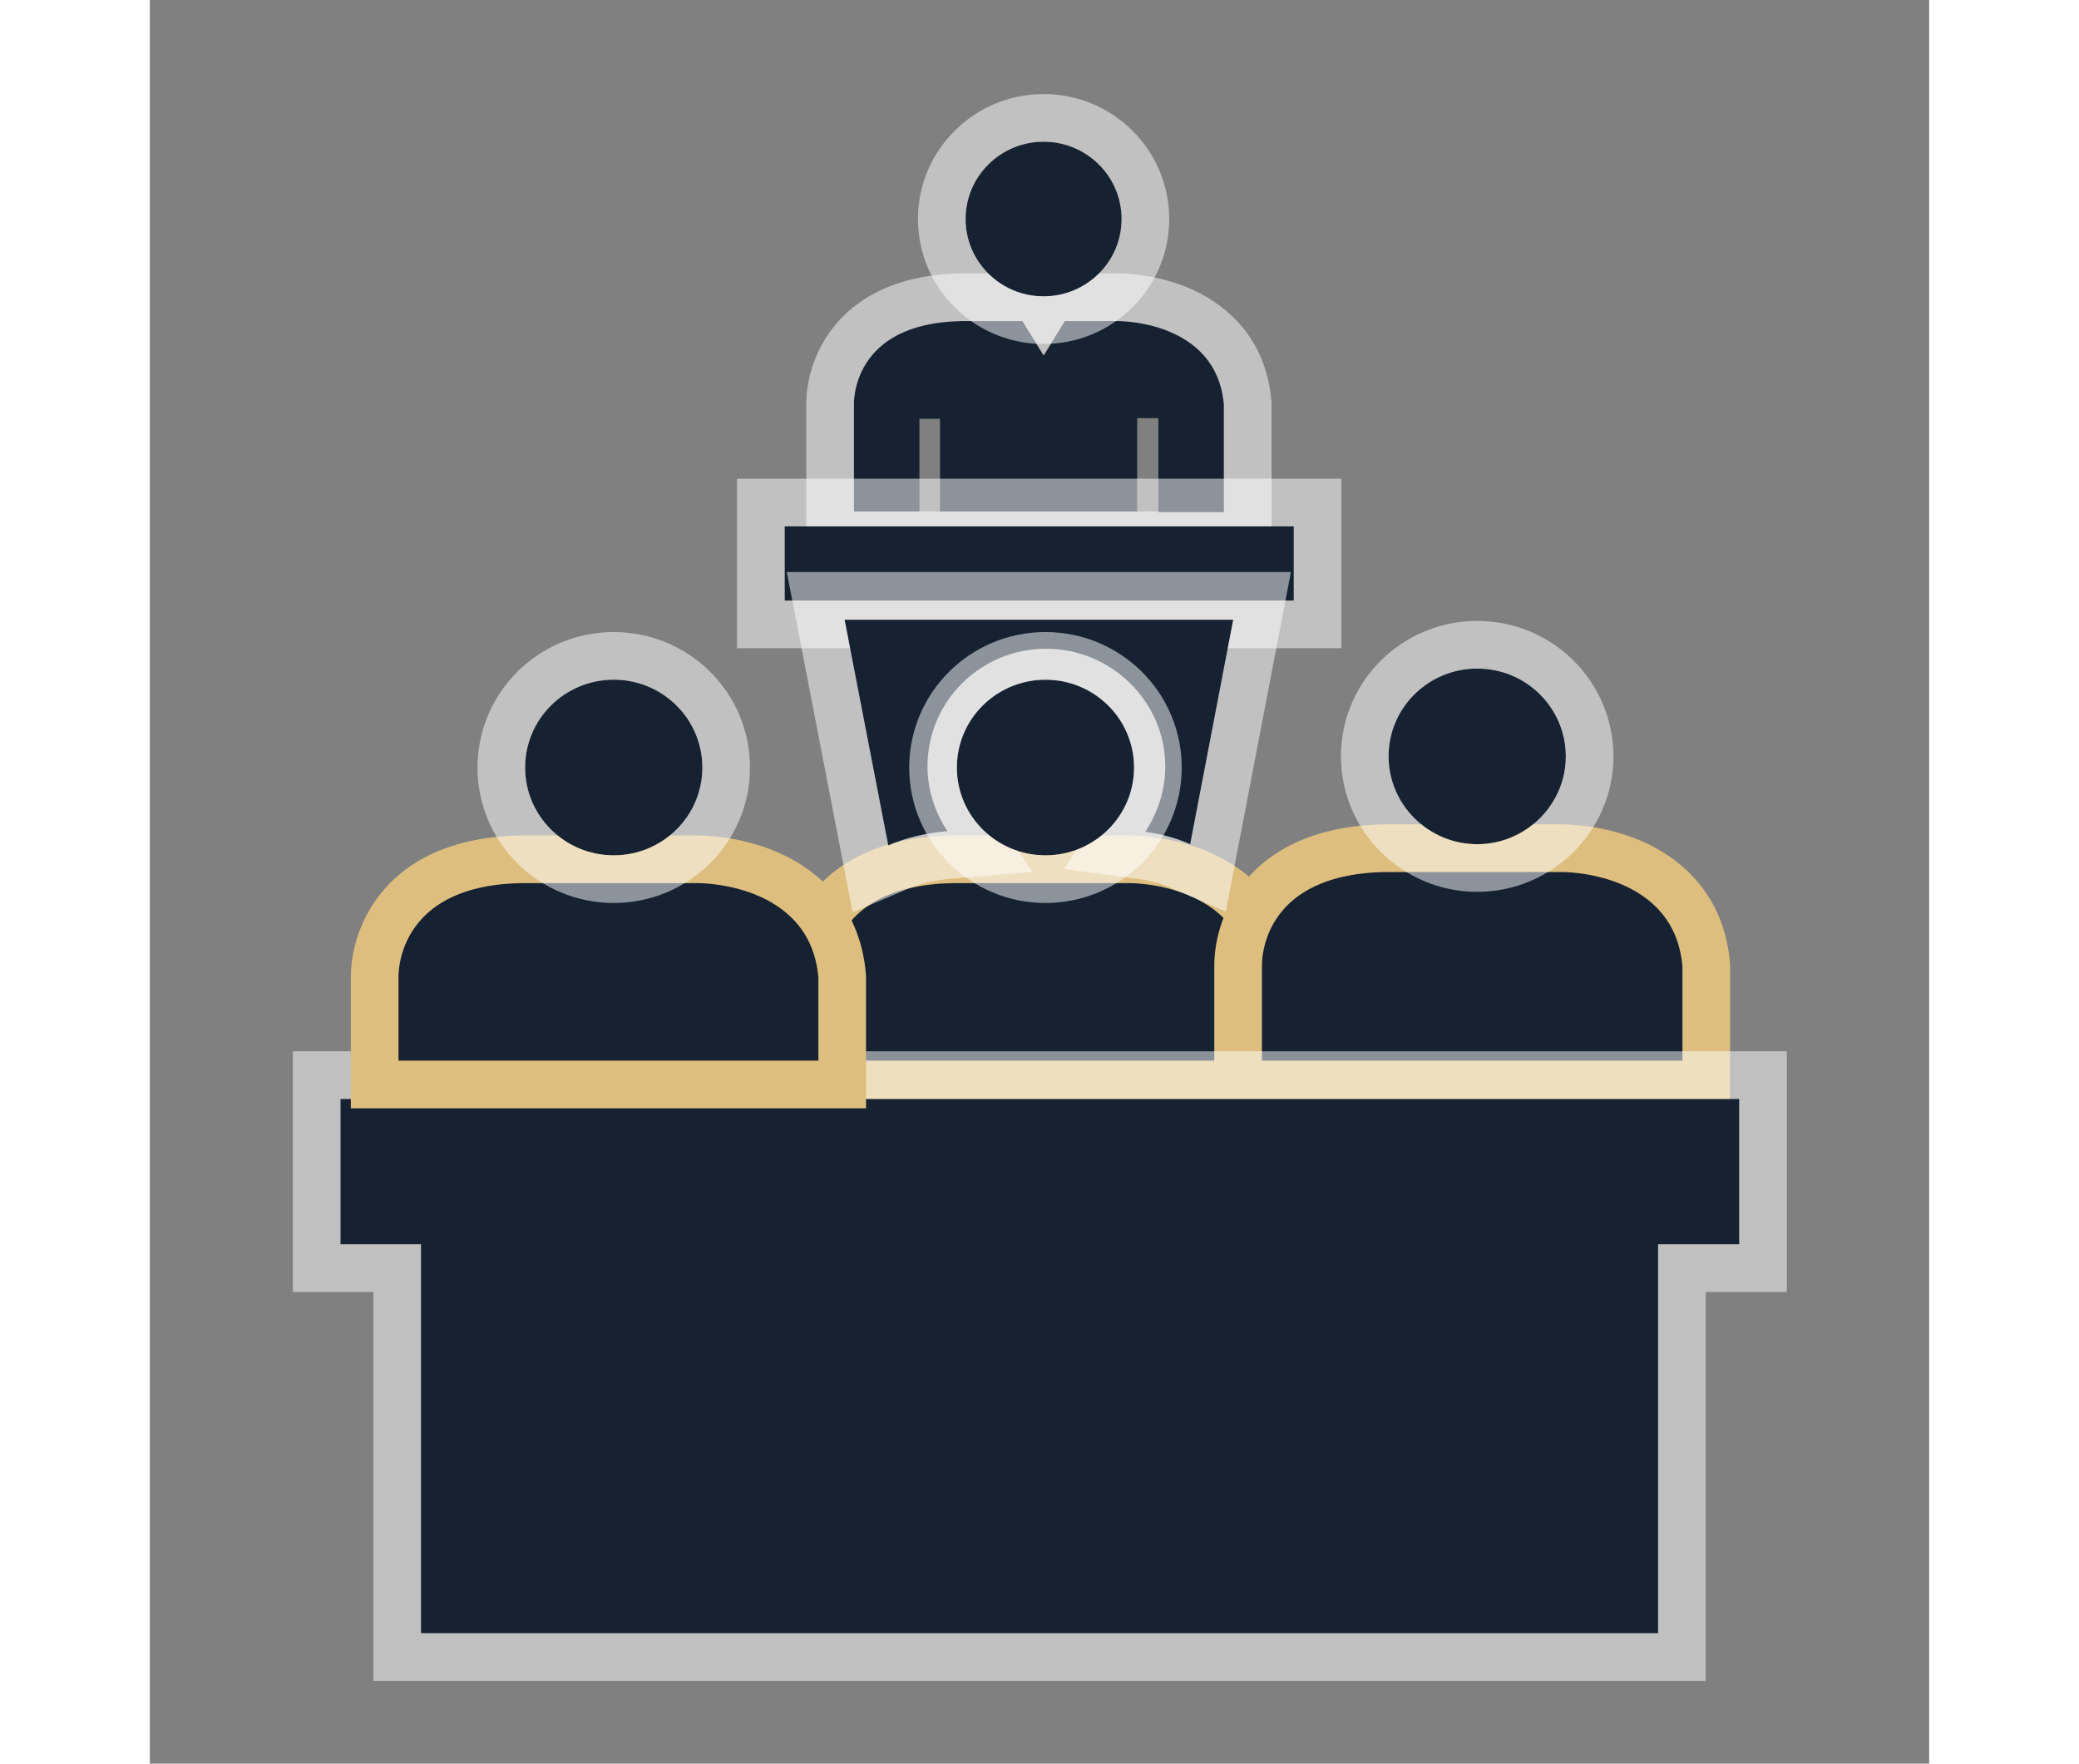
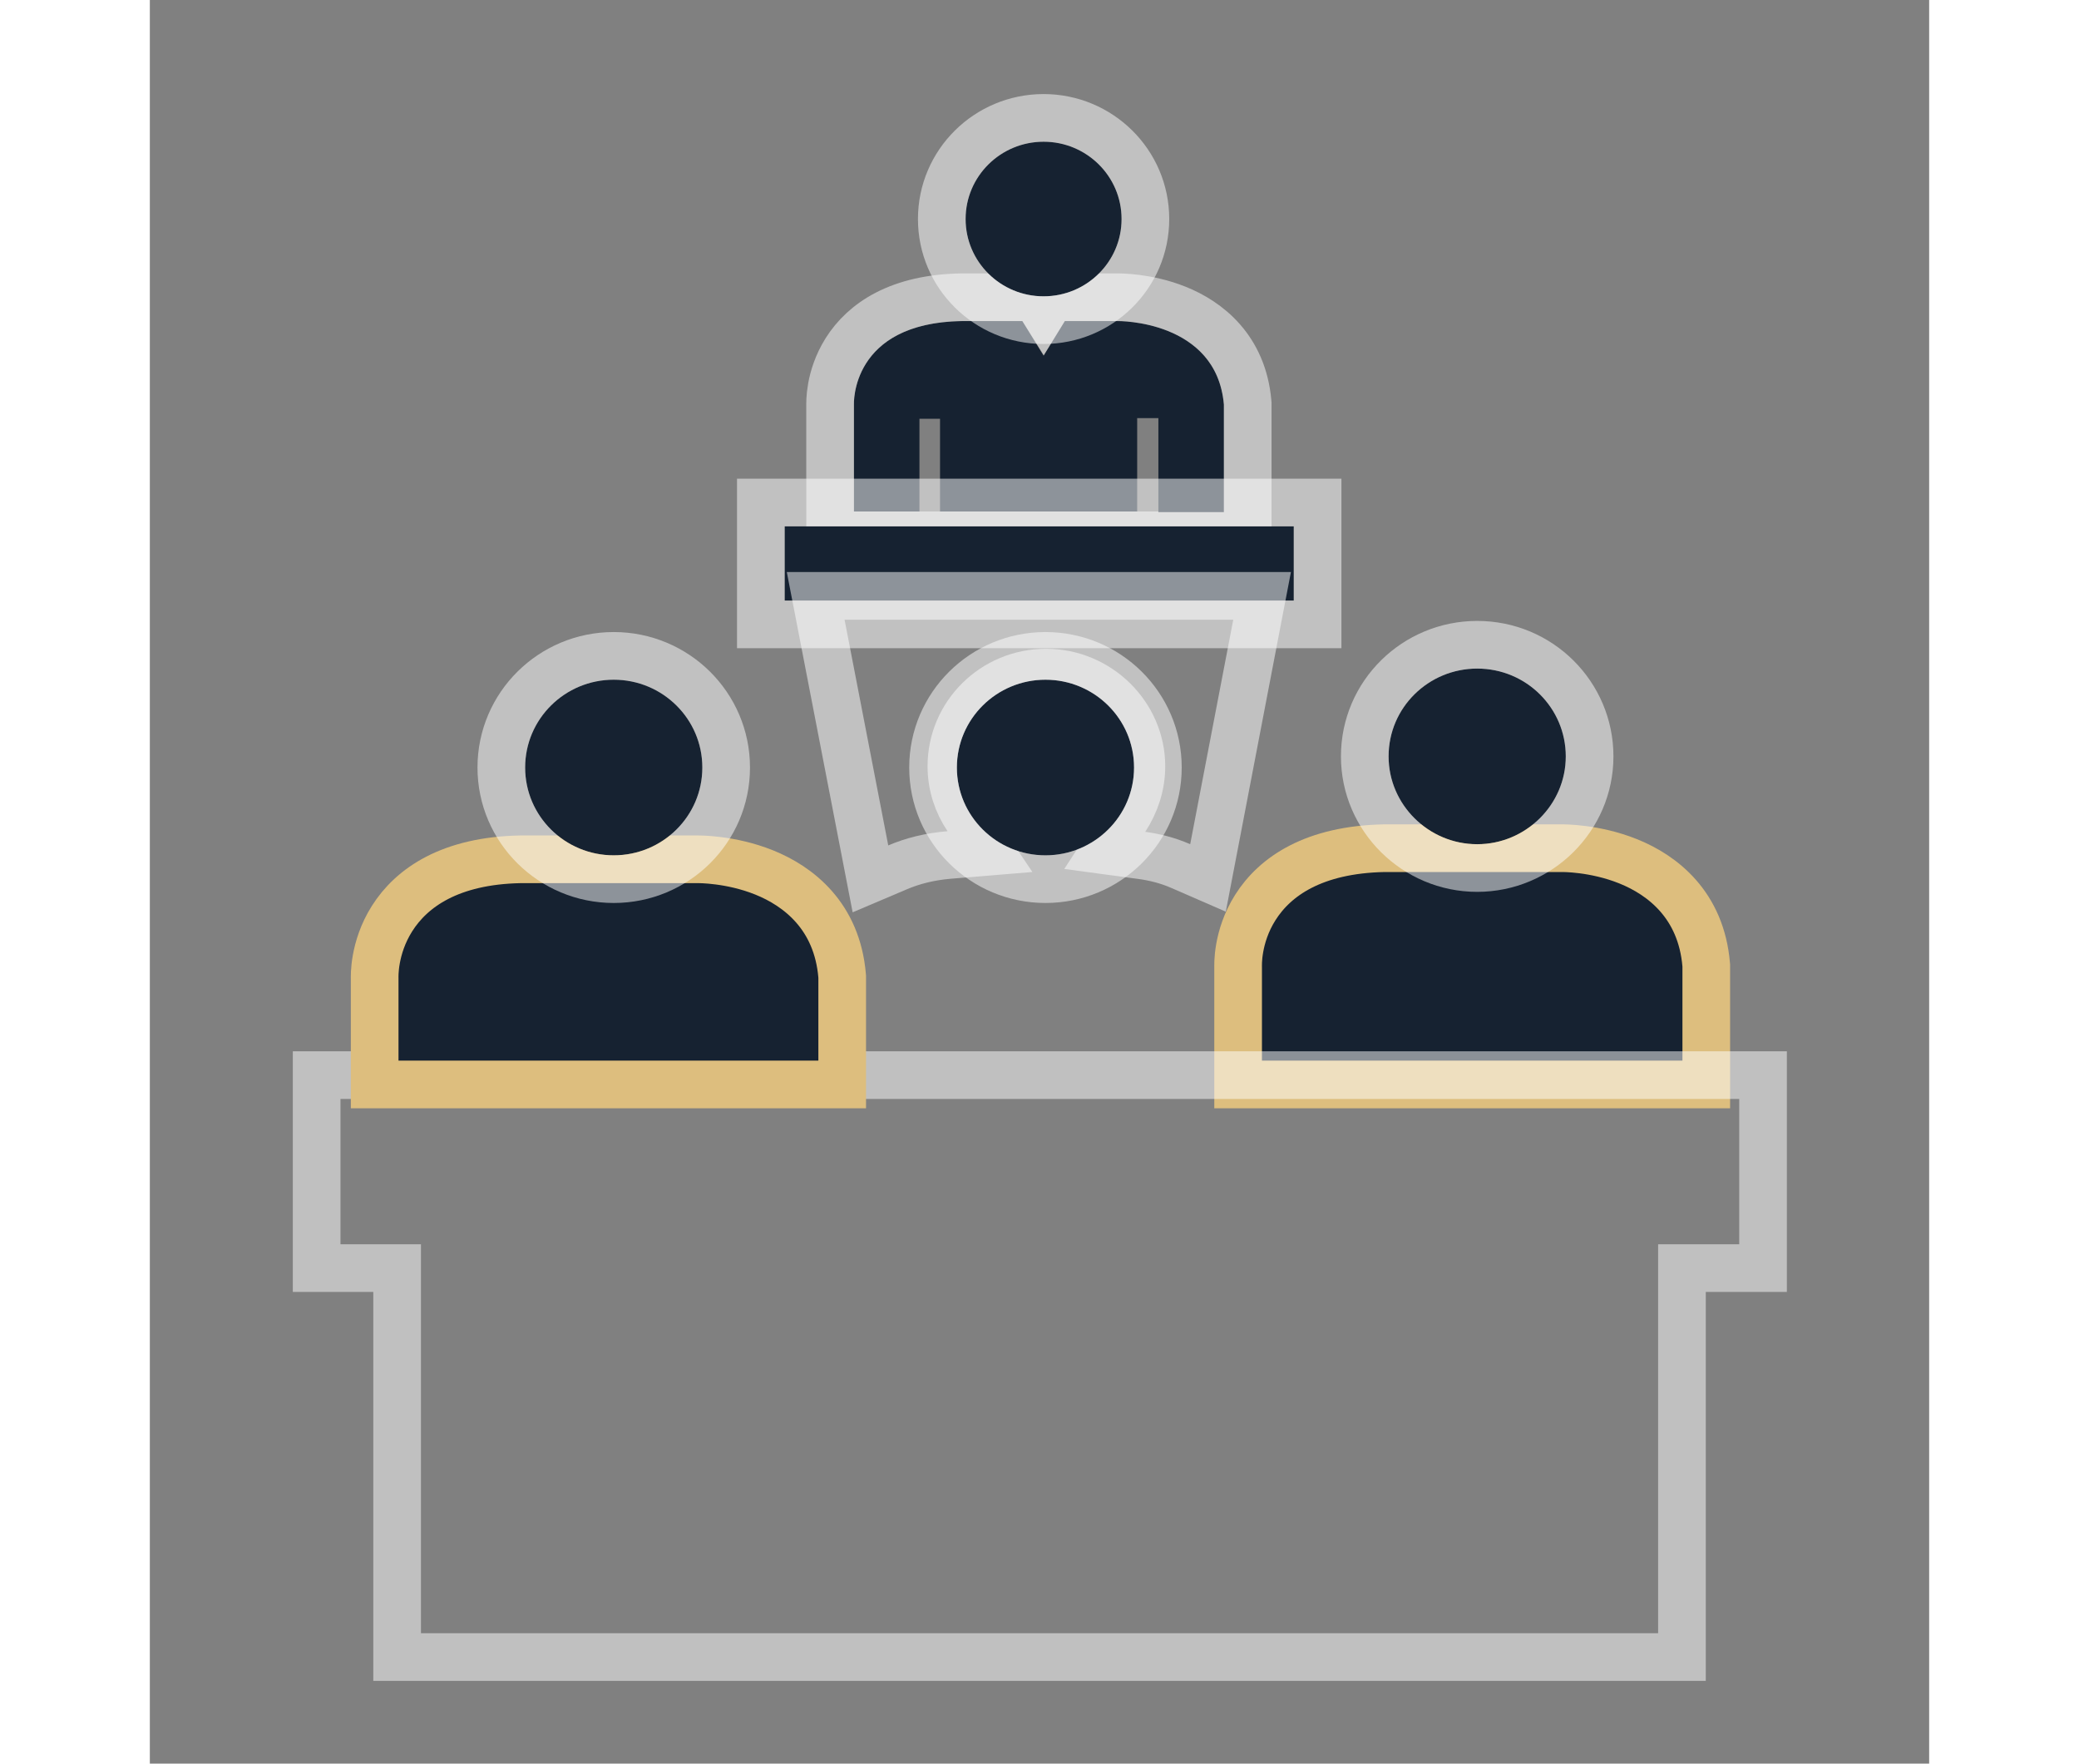
<svg xmlns="http://www.w3.org/2000/svg" width="112" height="95" viewBox="0 0 112 111" fill="none">
  <rect x="0" y="0" width="112" height="111" fill="#808080" stroke="none" />
-   <path d="M69.256 68.254H70.756V66.754V61.539V61.475L70.751 61.412C70.433 57.654 68.002 55.777 65.833 54.907C64.766 54.479 63.735 54.276 62.982 54.179C62.602 54.129 62.284 54.106 62.056 54.094C61.942 54.089 61.849 54.086 61.782 54.085C61.749 54.084 61.722 54.084 61.701 54.084L61.675 54.084L61.672 54.084H50.524H50.509L50.495 54.084C46.075 54.17 43.632 55.852 42.385 57.816C41.791 58.752 41.519 59.675 41.394 60.362C41.331 60.706 41.304 60.998 41.294 61.213C41.288 61.32 41.286 61.409 41.287 61.476C41.287 61.509 41.287 61.537 41.288 61.56L41.288 61.562V66.754V68.254H42.788H69.256Z" fill="#162231" stroke="#DDBE7E" stroke-width="3" />
  <path d="M48.443 26.356H49.739V32.194H62.148V26.317H63.483V32.233H67.607V25.461C67.135 20.129 60.931 20.207 60.931 20.207H57.593L56.258 22.387L54.922 20.207H51.113C44.084 20.324 44.319 25.461 44.319 25.461V32.194H48.443V26.356Z" fill="#162231" />
  <path d="M49.739 33.694H49.943H61.983V33.733H63.483H67.607H69.107V32.233V25.461V25.395L69.101 25.329C68.8 21.928 66.602 20.227 64.651 19.443C63.694 19.058 62.772 18.877 62.099 18.791C61.76 18.747 61.476 18.726 61.271 18.716C61.168 18.711 61.085 18.709 61.025 18.708C60.994 18.707 60.969 18.707 60.95 18.707L60.927 18.707L60.925 18.707H57.593H56.753L56.314 19.424L56.258 19.515L56.201 19.424L55.763 18.707H54.922H51.113H51.101L51.088 18.707C47.153 18.773 44.944 20.283 43.812 22.077C43.275 22.928 43.029 23.767 42.916 24.389C42.86 24.702 42.835 24.967 42.825 25.163C42.82 25.261 42.819 25.342 42.819 25.404C42.819 25.435 42.819 25.461 42.819 25.482L42.819 25.483V32.194V33.694H44.319H48.239H48.443H49.739Z" stroke="white" stroke-opacity="0.51" stroke-width="3" />
  <path d="M72.005 33.128H39.96V37.798H72.005V33.128Z" fill="#162231" />
  <path d="M73.505 33.128V31.628H72.005H39.96H38.46V33.128V37.798V39.298H39.96H72.005H73.505V37.798V33.128Z" stroke="white" stroke-opacity="0.51" stroke-width="3" />
  <path d="M56.258 18.65C58.969 18.65 61.166 16.472 61.166 13.785C61.166 11.098 58.969 8.92 56.258 8.92C53.547 8.92 51.349 11.098 51.349 13.785C51.349 16.472 53.547 18.65 56.258 18.65Z" fill="#162231" />
  <path d="M56.258 20.15C59.784 20.15 62.666 17.313 62.666 13.785C62.666 10.257 59.784 7.42 56.258 7.42C52.731 7.42 49.849 10.257 49.849 13.785C49.849 17.313 52.731 20.15 56.258 20.15Z" stroke="white" stroke-opacity="0.51" stroke-width="3" />
  <path d="M68.502 66.754V68.254H70.002H96.47H97.97V66.754V60.839V60.775L97.965 60.712C97.647 56.954 95.217 55.077 93.048 54.207C91.981 53.779 90.95 53.576 90.196 53.478C89.816 53.429 89.498 53.406 89.27 53.394C89.156 53.388 89.064 53.386 88.997 53.385C88.963 53.384 88.936 53.384 88.915 53.384L88.89 53.384L88.886 53.384H77.738H77.724L77.709 53.384C73.273 53.47 70.826 55.15 69.583 57.119C68.99 58.057 68.723 58.982 68.602 59.669C68.541 60.015 68.515 60.307 68.506 60.522C68.501 60.629 68.5 60.718 68.501 60.785C68.501 60.817 68.501 60.844 68.502 60.866V66.754Z" fill="#162231" stroke="#DDBE7E" stroke-width="3" />
  <path d="M83.55 53.133C86.613 53.133 89.127 50.642 89.127 47.607C89.127 44.571 86.653 42.08 83.55 42.08C80.487 42.08 77.974 44.532 77.974 47.607C77.974 50.642 80.487 53.133 83.55 53.133Z" fill="#162231" />
  <path d="M83.55 54.633C87.429 54.633 90.627 51.483 90.627 47.607C90.627 43.737 87.475 40.58 83.55 40.58C79.678 40.58 76.474 43.684 76.474 47.607C76.474 51.483 79.671 54.633 83.55 54.633Z" stroke="white" stroke-opacity="0.51" stroke-width="3" />
-   <path d="M12 69.167V78.313H17.066V102.793H94.939V78.313C94.939 78.313 97.491 78.313 100.044 78.313V69.167H12Z" fill="#162231" />
  <path d="M12 67.667H10.5V69.167V78.313V79.813H12H15.566V102.793V104.293H17.066H94.939H96.439V102.793V79.813H96.445H96.456H96.467H96.478H96.489H96.5H96.512H96.523H96.534H96.545H96.556H96.568H96.579H96.59H96.602H96.613H96.625H96.636H96.647H96.659H96.671H96.682H96.694H96.705H96.717H96.729H96.74H96.752H96.764H96.776H96.788H96.799H96.811H96.823H96.835H96.847H96.859H96.871H96.883H96.895H96.907H96.919H96.931H96.944H96.956H96.968H96.98H96.993H97.005H97.017H97.029H97.042H97.054H97.067H97.079H97.091H97.104H97.116H97.129H97.141H97.154H97.167H97.179H97.192H97.205H97.217H97.23H97.243H97.255H97.268H97.281H97.294H97.307H97.32H97.332H97.345H97.358H97.371H97.384H97.397H97.41H97.423H97.436H97.449H97.463H97.476H97.489H97.502H97.515H97.528H97.541H97.555H97.568H97.581H97.595H97.608H97.621H97.635H97.648H97.661H97.675H97.688H97.702H97.715H97.729H97.742H97.756H97.769H97.783H97.796H97.81H97.823H97.837H97.851H97.864H97.878H97.892H97.906H97.919H97.933H97.947H97.96H97.974H97.988H98.002H98.016H98.03H98.044H98.058H98.071H98.085H98.099H98.113H98.127H98.141H98.155H98.169H98.183H98.197H98.211H98.225H98.24H98.254H98.268H98.282H98.296H98.31H98.324H98.338H98.353H98.367H98.381H98.395H98.41H98.424H98.438H98.452H98.467H98.481H98.495H98.51H98.524H98.538H98.553H98.567H98.582H98.596H98.61H98.625H98.639H98.654H98.668H98.683H98.697H98.712H98.726H98.74H98.755H98.769H98.784H98.799H98.813H98.828H98.842H98.857H98.871H98.886H98.901H98.915H98.93H98.945H98.959H98.974H98.989H99.003H99.018H99.033H99.047H99.062H99.077H99.091H99.106H99.121H99.136H99.15H99.165H99.18H99.195H99.21H99.224H99.239H99.254H99.269H99.283H99.298H99.313H99.328H99.343H99.358H99.372H99.387H99.402H99.417H99.432H99.447H99.462H99.476H99.491H99.506H99.521H99.536H99.551H99.566H99.581H99.596H99.61H99.625H99.64H99.655H99.67H99.685H99.7H99.715H99.73H99.745H99.76H99.775H99.79H99.805H99.819H99.834H99.849H99.864H99.879H99.894H99.909H99.924H99.939H99.954H99.969H99.984H99.999H100.014H100.029H100.044H101.544V78.313V69.167V67.667H100.044H12Z" stroke="white" stroke-opacity="0.5" stroke-width="3" />
-   <path d="M65.486 53.132L68.195 39.004H43.73L46.479 53.209C47.579 52.742 48.796 52.431 50.21 52.314C49.424 51.147 48.953 49.746 48.953 48.228C48.953 44.141 52.291 40.833 56.414 40.833C60.538 40.833 63.915 44.18 63.915 48.228C63.915 49.746 63.444 51.147 62.658 52.353C63.522 52.47 64.504 52.704 65.486 53.132Z" fill="#162231" />
  <path d="M64.886 54.507L66.606 55.256L66.959 53.414L69.669 39.286L70.011 37.504H68.195H43.73H41.912L42.258 39.289L45.007 53.495L45.359 55.315L47.066 54.59C48.013 54.188 49.073 53.913 50.333 53.809L52.882 53.599L51.454 51.477C50.825 50.541 50.453 49.429 50.453 48.228C50.453 44.982 53.107 42.333 56.414 42.333C59.727 42.333 62.415 45.026 62.415 48.228C62.415 49.426 62.045 50.546 61.401 51.535L60.108 53.522L62.458 53.84C63.212 53.942 64.055 54.144 64.886 54.507Z" stroke="white" stroke-opacity="0.51" stroke-width="3" />
  <path d="M42.081 68.254H43.581V66.754V61.539V61.475L43.576 61.412C43.258 57.654 40.828 55.777 38.658 54.907C37.591 54.479 36.56 54.276 35.807 54.179C35.427 54.129 35.109 54.106 34.881 54.094C34.767 54.089 34.674 54.086 34.607 54.085C34.574 54.084 34.547 54.084 34.526 54.084L34.501 54.084L34.497 54.084H23.349H23.334L23.32 54.084C18.916 54.17 16.483 55.855 15.243 57.819C14.652 58.755 14.382 59.678 14.258 60.363C14.195 60.708 14.169 60.999 14.158 61.213C14.152 61.321 14.151 61.409 14.151 61.476C14.151 61.509 14.152 61.538 14.152 61.56L14.152 61.562V66.754V68.254H15.652H42.081Z" fill="#162231" stroke="#DDBE7E" stroke-width="3" />
  <path d="M56.375 53.833C59.455 53.833 61.952 51.359 61.952 48.307C61.952 45.255 59.455 42.78 56.375 42.78C53.296 42.78 50.799 45.255 50.799 48.307C50.799 51.359 53.296 53.833 56.375 53.833Z" fill="#162231" />
  <path d="M56.375 55.333C60.271 55.333 63.452 52.2 63.452 48.307C63.452 44.413 60.271 41.28 56.375 41.28C52.48 41.28 49.299 44.413 49.299 48.307C49.299 52.2 52.48 55.333 56.375 55.333Z" stroke="white" stroke-opacity="0.51" stroke-width="3" />
  <path d="M29.2 53.833C32.28 53.833 34.777 51.359 34.777 48.307C34.777 45.255 32.28 42.78 29.2 42.78C26.12 42.78 23.624 45.255 23.624 48.307C23.624 51.359 26.12 53.833 29.2 53.833Z" fill="#162231" />
  <path d="M29.2 55.333C33.096 55.333 36.277 52.2 36.277 48.307C36.277 44.413 33.096 41.28 29.2 41.28C25.305 41.28 22.124 44.413 22.124 48.307C22.124 52.2 25.305 55.333 29.2 55.333Z" stroke="white" stroke-opacity="0.51" stroke-width="3" />
</svg>